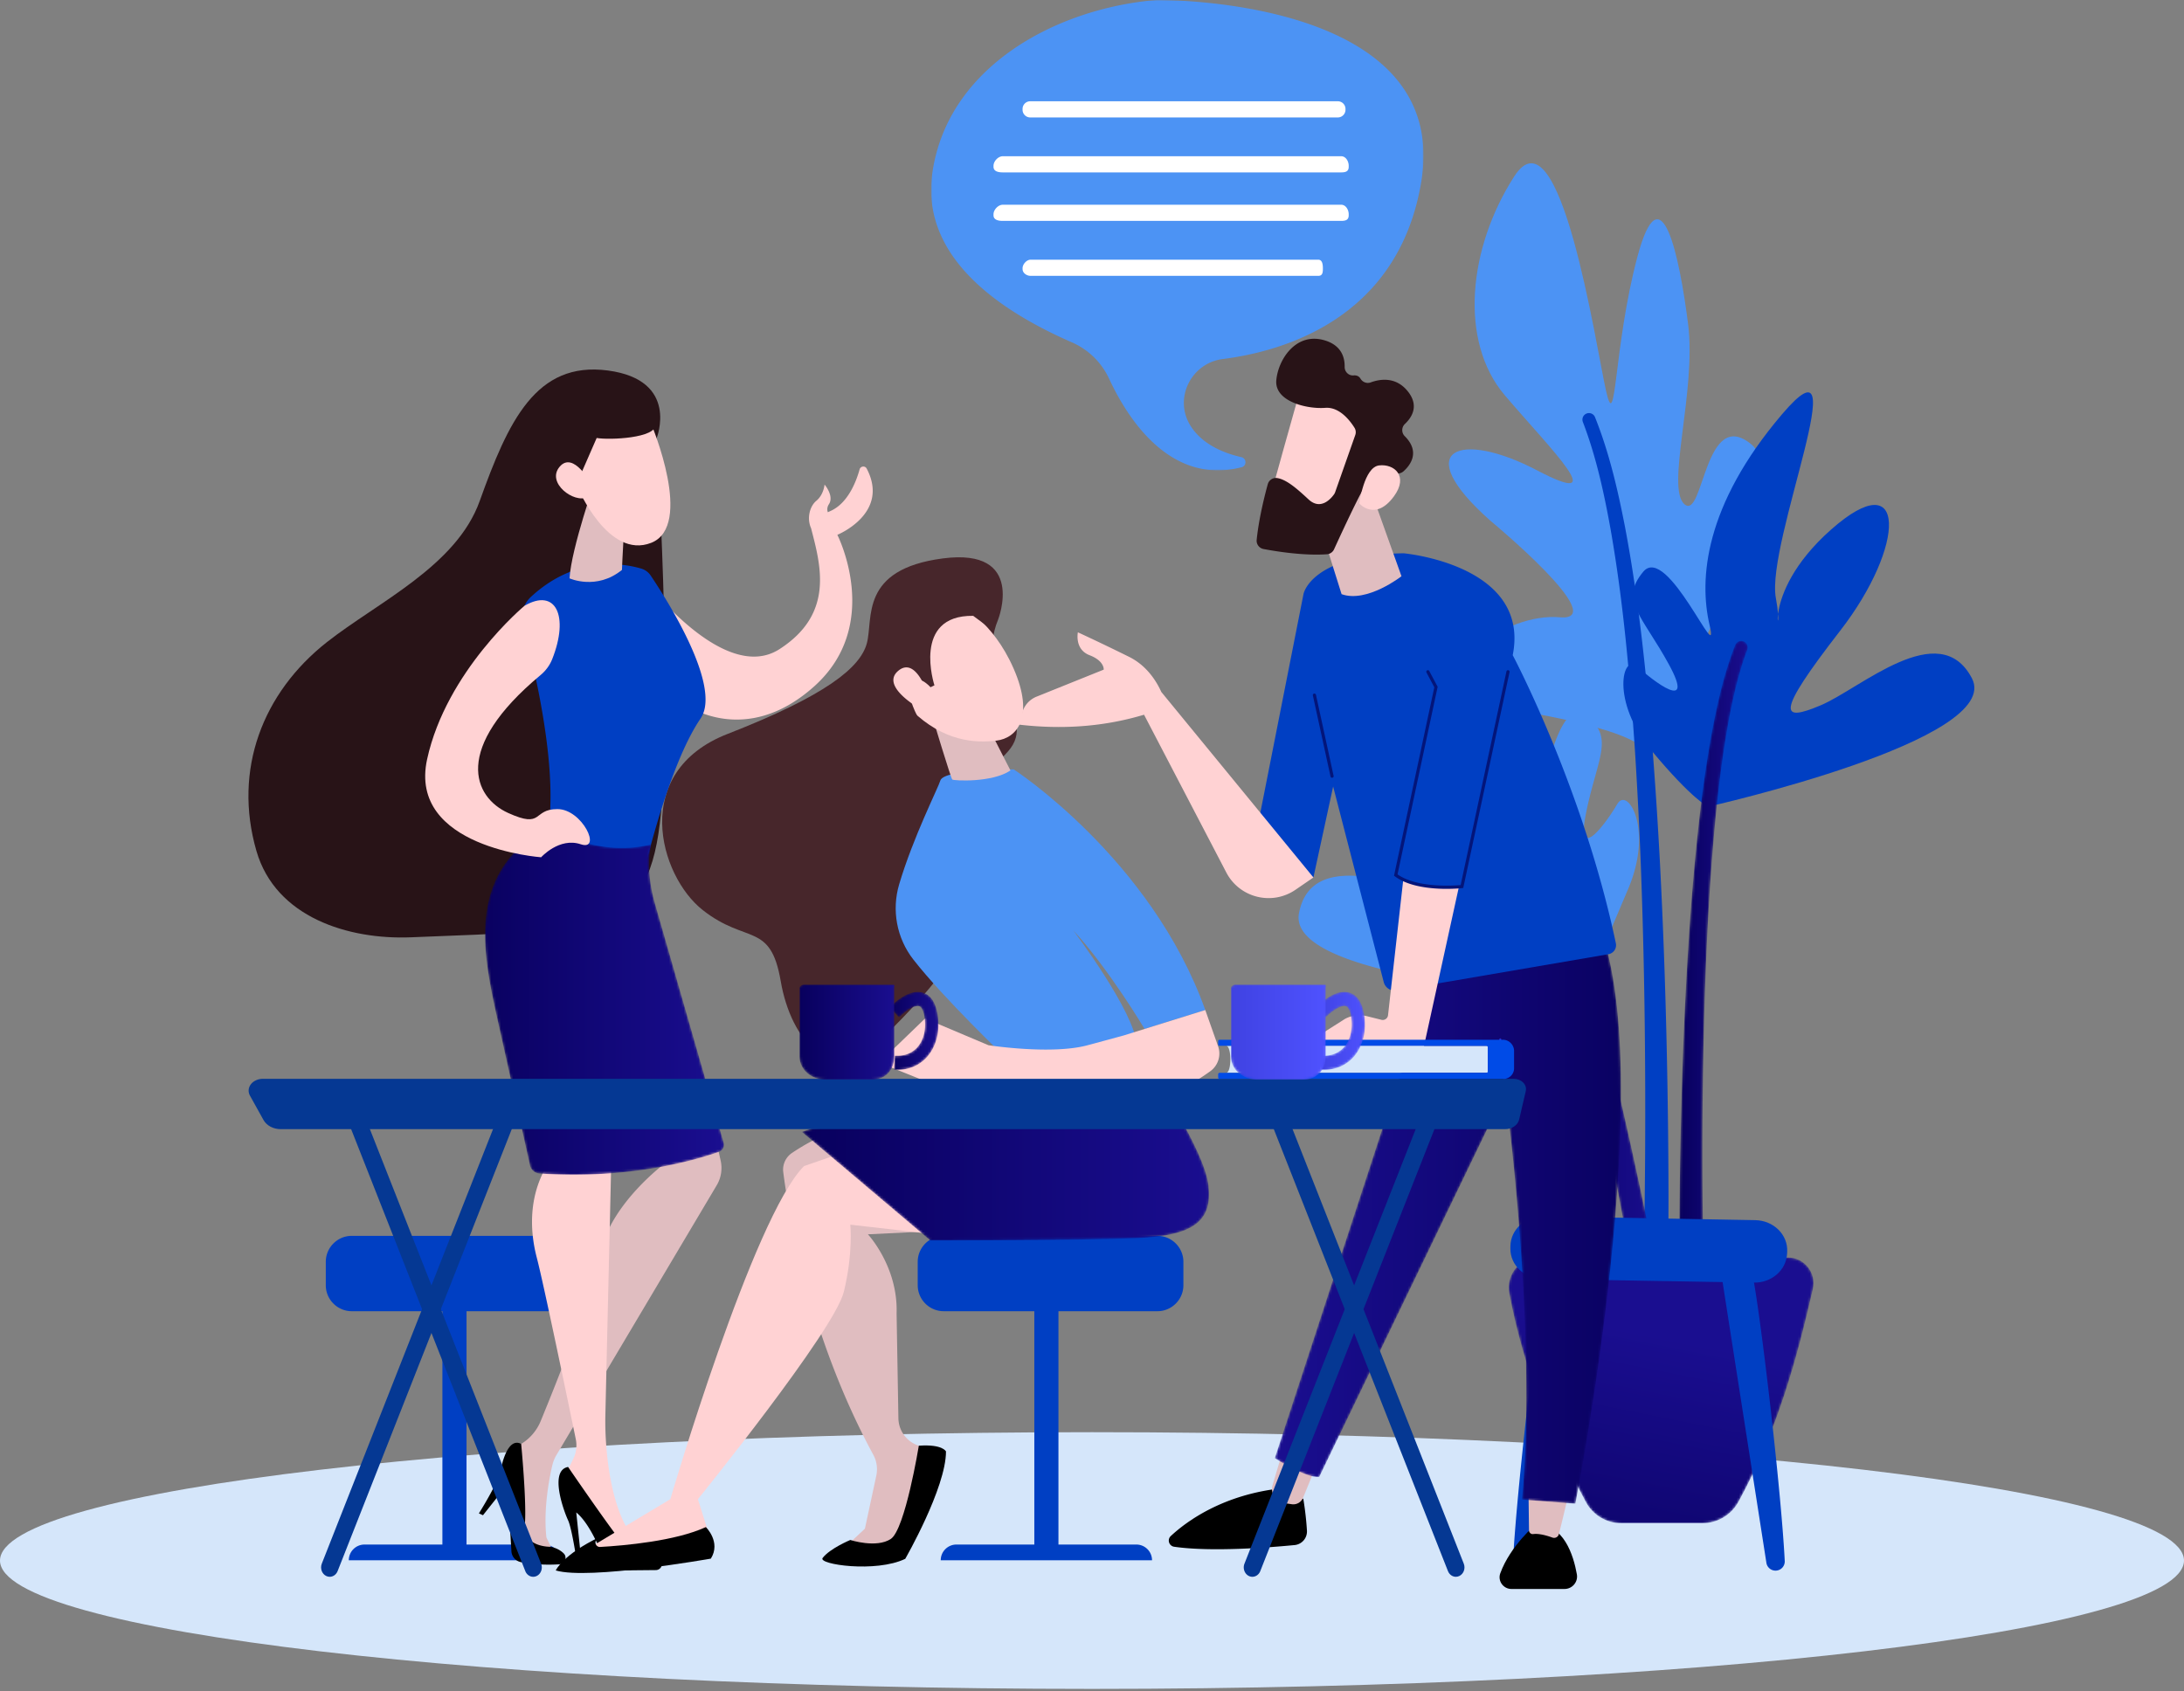
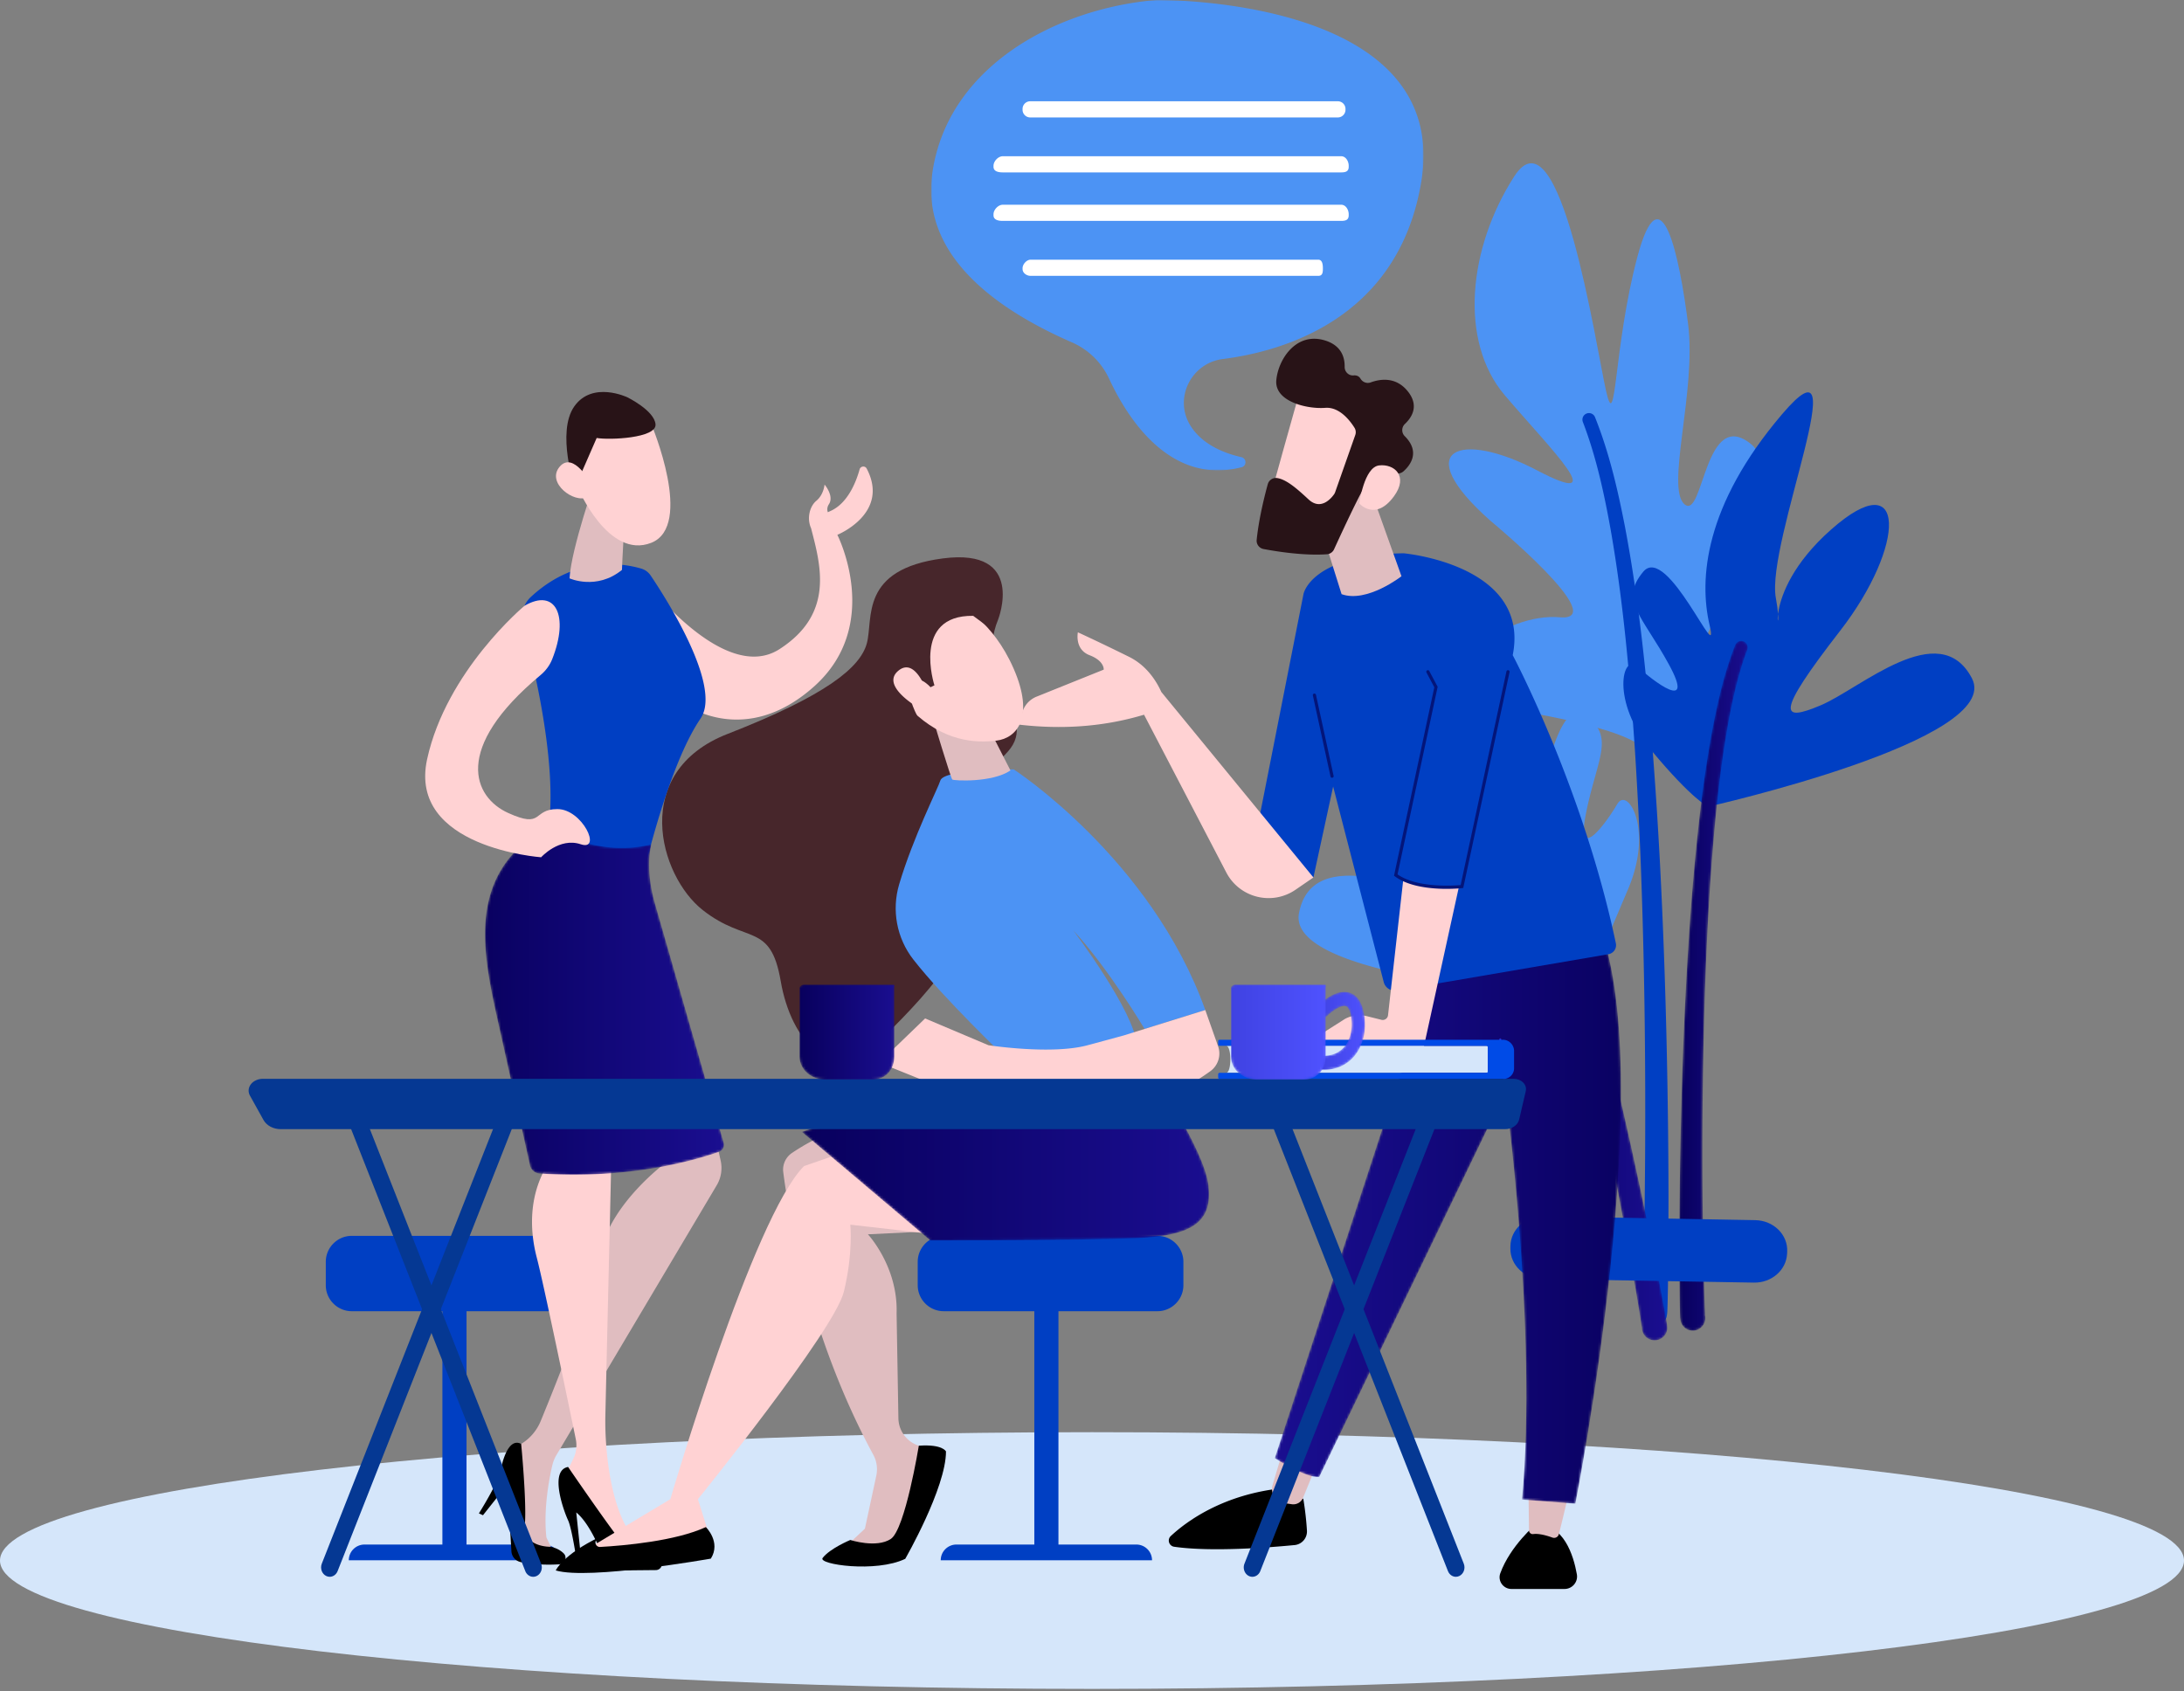
<svg xmlns="http://www.w3.org/2000/svg" xmlns:xlink="http://www.w3.org/1999/xlink" width="896" height="694" viewBox="0 0 896 694">
  <rect x="0" y="0" width="896" height="694" fill="#808080" stroke="none" />
  <defs>
    <path d="M1.358.35A2.68 2.68 0 0 0 .35 4.004l.038.067c4.733 8.335 8.364 17.485 11.68 26.696 3.287 9.242 6.216 18.642 8.93 28.112 5.412 18.95 10.092 38.136 14.442 57.4 4.324 19.27 8.309 38.625 12.029 58.032 1.863 9.702 3.66 19.418 5.384 29.142l2.526 14.591 1.207 7.292.576 3.632.272 1.791.125.871.024.167a1.239 1.239 0 0 1 .054-.51 5.205 5.205 0 0 0 10.36 1.016 12.1 12.1 0 0 0-.048-1.349l-.071-.594-.04-.241-.16-.964-.324-1.872-.666-3.69-1.374-7.332-2.851-14.618c-1.94-9.733-3.951-19.448-6.028-29.15-4.15-19.405-8.562-38.754-13.32-58.028-4.784-19.268-9.899-38.467-15.77-57.48-2.942-9.504-6.107-18.954-9.654-28.295-3.59-9.324-7.465-18.588-12.706-27.382A2.683 2.683 0 0 0 2.677 0c-.447 0-.902.113-1.319.35M57.59 231.848l-.007-.05c.006.052.014.1.007.05" id="wla52ondza" />
    <path d="M22.891 1.685c-4.379 11.046-6.986 22.455-9.205 33.871-2.163 11.431-3.826 22.922-5.183 34.431-2.707 23.022-4.41 46.111-5.677 69.208-1.234 23.1-2.01 46.213-2.44 69.33-.219 11.56-.35 23.12-.386 34.685l.023 17.354.082 8.692.075 4.366.052 2.212.039 1.135.008.284a12.802 12.802 0 0 0 .314 2.18c.898 2.732 3.812 4.209 6.507 3.298 2.695-.911 4.152-3.864 3.253-6.597.086.13.144.278.17.426.006.016.01.06.013.098l-.011-.219-.052-1.025-.09-2.112-.149-4.283-.236-8.612-.334-17.254c-.17-11.51-.248-23.024-.238-34.538.014-23.028.372-46.056 1.186-69.059.846-22.999 2.127-45.982 4.398-68.836 1.138-11.424 2.579-22.808 4.502-34.076 1.966-11.235 4.352-22.462 8.285-32.925l.03-.077c.511-1.366-.147-2.9-1.49-3.447A2.619 2.619 0 0 0 25.35 0a2.65 2.65 0 0 0-2.459 1.685zM10.538 276.696c.003.057.002.015-.002-.038l.002.038z" id="h5qjs1cp1d" />
    <path d="M12.19 0C4.527 0-1.205 7.052.218 14.654c6.113 32.664 18.492 61.444 31.36 85.588C34.453 105.635 40.02 109 46.086 109h33.406c6.16 0 11.808-3.417 14.774-8.867 16.062-29.508 23.913-58.579 30.462-87.229C126.238 6.302 121.273 0 114.563 0H12.19z" id="c6rtw8dqyg" />
    <path id="7vnjqh9uhj" d="M0 694h896V0H0z" />
    <path d="M5.755 81.245c1.744 7.808 10.21 45.812 12.691 56.95.413 1.851 2.003 3.19 3.899 3.32 37.66 2.59 65.248-5.9 73.64-8.904a3.023 3.023 0 0 0 1.897-3.681L69.826 31.225c-4.523-15.413-1.58-24.771-1.58-24.771C53.387 10.209 39.362 6.423 24.325 0-8.304 19.402-.887 51.49 5.755 81.245" id="dzznwo3q8l" />
    <path id="vcxwk3zpro" d="M0 694h896V0H0z" />
    <path d="M48.393 8.06C38.407 11.891 0 25.448 0 25.448L52.702 70s61.749.016 84.88-.976c23.13-.99 30.978-7.002 29.168-21.797C164.941 32.433 142.897 0 142.897 0s-84.52 4.227-94.504 8.06" id="639el5uw7q" />
    <path d="M64.273 24.531 0 221.306s12.328 8.102 18.2 7.764L94.544 70.93s13.359 97.44 6.886 167.395L123.295 240S158.85 61.23 131.92 0L64.273 24.531z" id="sj5vbrtyit" />
    <path d="M.437.004C.164.045-.031.34.004.664l2.001 18.818c.031.3.246.518.495.518.02 0 .042-.002.063-.005.273-.041.468-.336.433-.66L.994.517C.963.217.748 0 .496 0a.525.525 0 0 0-.06.004" id="s53z51sszw" />
    <path d="m0 6.362 3.84 4.12c2.231-2.349 6.36-5.245 8.316-4.59 1.285.433 1.883 2.934 2.123 4.387.778 4.682-.246 9.25-2.74 12.22-2.233 2.658-5.505 3.922-9.452 3.67l-.334 5.788c.437.029.87.043 1.297.043 5.06 0 9.484-1.976 12.56-5.64 3.652-4.348 5.125-10.577 4.043-17.09-.81-4.872-2.777-7.869-5.845-8.906A7.036 7.036 0 0 0 11.536 0C6.344 0 1.116 5.187 0 6.362" id="r381xtvnqz" />
    <path d="M1.701 0C1.051 0 0 .685 0 1.337v28.088C0 35 5.033 39 10.594 39h19.124c5.56 0 9.183-4 9.183-9.575V1.337c0-.652.36-1.337-.29-1.337H1.7z" id="2ejw3kewcC" />
    <path d="m0 6.362 3.84 4.12c2.23-2.349 6.36-5.245 8.315-4.59 1.286.433 1.883 2.934 2.125 4.387.777 4.682-.247 9.25-2.742 12.22-2.232 2.658-5.504 3.922-9.451 3.67l-.334 5.788c.436.029.869.043 1.297.043 5.06 0 9.483-1.976 12.56-5.64 3.652-4.348 5.125-10.577 4.043-17.09-.81-4.872-2.777-7.869-5.845-8.906A7.034 7.034 0 0 0 11.535 0C6.343 0 1.115 5.187 0 6.362" id="elr4v9v5bF" />
    <path d="M1.702 0C1.052 0 0 .685 0 1.337v28.088C0 35 5.033 39 10.594 39h19.124c5.56 0 9.183-4 9.183-9.575V1.337C38.9.685 39.26 0 38.61 0H1.7z" id="p3wb16t4yI" />
    <path id="n8nkvun73L" d="M0 0h202v193H0z" />
    <linearGradient x1="0%" y1="50%" x2="100%" y2="50%" id="0b6gog73zb">
      <stop stop-color="#08005D" offset="0%" />
      <stop stop-color="#1A0E90" offset="100%" />
    </linearGradient>
    <linearGradient x1="0%" y1="50%" x2="100%" y2="50%" id="oz9cst41le">
      <stop stop-color="#08005D" offset="0%" />
      <stop stop-color="#1A0E90" offset="100%" />
    </linearGradient>
    <linearGradient x1="21.077%" y1="144.375%" x2="47.821%" y2="29.265%" id="sb901etndh">
      <stop stop-color="#08005D" offset="0%" />
      <stop stop-color="#1A0E90" offset="100%" />
    </linearGradient>
    <linearGradient x1="0%" y1="50%" x2="100%" y2="50%" id="qnttwz74lm">
      <stop stop-color="#08005D" offset="0%" />
      <stop stop-color="#1A0E90" offset="100%" />
    </linearGradient>
    <linearGradient x1="0%" y1="50%" x2="100%" y2="50%" id="xb8e5mimzr">
      <stop stop-color="#08005D" offset="0%" />
      <stop stop-color="#1A0E90" offset="100%" />
    </linearGradient>
    <linearGradient x1="100%" y1="50%" x2="0%" y2="50%" id="y0zlvupnou">
      <stop stop-color="#08005D" offset="0%" />
      <stop stop-color="#1A0E90" offset="100%" />
    </linearGradient>
    <linearGradient x1="61.831%" y1="236.891%" x2="58.723%" y2="187.801%" id="vhchgkhfvx">
      <stop stop-color="#52D8FF" offset="0%" />
      <stop stop-color="#383FF6" offset="100%" />
    </linearGradient>
    <linearGradient x1=".002%" y1="49.999%" x2="100%" y2="49.999%" id="v7e1ilxx5A">
      <stop stop-color="#08005D" offset="0%" />
      <stop stop-color="#1A0E90" offset="100%" />
    </linearGradient>
    <linearGradient x1="0%" y1="50%" x2="99.999%" y2="50%" id="keofmo2zaD">
      <stop stop-color="#08005D" offset="0%" />
      <stop stop-color="#1A0E90" offset="100%" />
    </linearGradient>
    <linearGradient x1="0%" y1="49.999%" x2="100.001%" y2="49.999%" id="s0e3bbzwcG">
      <stop stop-color="#3F42E2" offset="0%" />
      <stop stop-color="#4F52FF" offset="100%" />
    </linearGradient>
    <linearGradient x1="0%" y1="50%" x2="100%" y2="50%" id="3xalkwpwdJ">
      <stop stop-color="#3F42E2" offset="0%" />
      <stop stop-color="#4F52FF" offset="100%" />
    </linearGradient>
  </defs>
  <g fill="none" fill-rule="evenodd">
    <path d="M896 640.334c0-29.087-200.577-52.667-448-52.667S0 611.247 0 640.334C0 669.42 200.577 693 448 693s448-23.58 448-52.666" fill="#D5E6FA" />
    <path d="M675.535 308.614s62.6-109.76 43.18-126.11c-19.42-16.348-19.766 31.137-27.626 24.411-7.86-6.726 4.959-46.376 1.467-73.927-3.492-27.55-11.075-64.41-20.868-27.372s-8.57 73.556-12.813 54.688c-4.242-18.87-18.87-117.226-37.685-87.876-18.814 29.35-22.762 67.557-3.797 89.819s44.424 47.12 13.123 30.71c-31.3-16.41-52.636-9.09-19.155 20.64 0 0 50.345 41.634 28.488 39.682-21.856-1.95-56.654 21.1-20.793 37.757 0 0 50.946 7.395 56.479 17.578" fill="#4C93F4" />
    <path d="M649.526 408.714s-122.01-5.784-116.61-34.013c5.4-28.23 45.22-9.327 62.94-7.535 17.72 1.793 7.323-10.312-28.77-35.7-36.092-25.39-55.934-62.573-17.718-45.235 38.217 17.34 53.49 49.898 50.903 26.933-2.588-22.966-51.712-87.619-10.162-61.146 41.55 26.473 38.708 50.97 39.961 70.298 1.253 19.327 6.789-37.404 19.78-28.953 12.99 8.452 5.616 17.134.965 39.6-4.652 22.464 8.369 4.356 12.672-3.018 4.303-7.374 14.875 10.312 4.518 34.712a5593.283 5593.283 0 0 0-18.479 44.057" fill="#4C93F4" />
    <path d="M673.827 537.238a.477.477 0 0 0-.157.243c-.01.006-.015.173-.008.045l.017-.346.068-1.386.115-2.832.189-5.724.293-11.492.4-23.017c.194-15.351.263-30.708.214-46.063-.09-30.712-.646-61.423-1.817-92.102a1967.608 1967.608 0 0 0-2.351-45.978c-1.017-15.308-2.252-30.596-3.816-45.842-1.577-15.243-3.563-30.436-6.205-45.483-2.702-15.008-5.967-30.003-11.364-44.049l-.027-.074a2.677 2.677 0 0 1 1.541-3.46 2.683 2.683 0 0 1 3.449 1.507c5.847 14.626 9.335 29.803 12.292 44.991 2.886 15.21 5.097 30.508 6.895 45.837 1.785 15.329 3.237 30.686 4.469 46.054a1974.1 1974.1 0 0 1 2.991 46.138c1.597 30.775 2.575 61.57 3.087 92.371.26 15.4.4 30.803.415 46.21l-.085 23.116-.137 11.573-.113 5.805-.078 2.932-.054 1.495-.013.374a15.584 15.584 0 0 1-.34 2.444 5.203 5.203 0 0 1-9.87-3.287" fill="#003FC3" />
    <g transform="translate(616 313)">
      <mask id="eyhk19bk8c" fill="#fff">
        <use xlink:href="#wla52ondza" />
      </mask>
      <path d="M1.358.35A2.68 2.68 0 0 0 .35 4.004l.038.067c4.733 8.335 8.364 17.485 11.68 26.696 3.287 9.242 6.216 18.642 8.93 28.112 5.412 18.95 10.092 38.136 14.442 57.4 4.324 19.27 8.309 38.625 12.029 58.032 1.863 9.702 3.66 19.418 5.384 29.142l2.526 14.591 1.207 7.292.576 3.632.272 1.791.125.871.024.167a1.239 1.239 0 0 1 .054-.51 5.205 5.205 0 0 0 10.36 1.016 12.1 12.1 0 0 0-.048-1.349l-.071-.594-.04-.241-.16-.964-.324-1.872-.666-3.69-1.374-7.332-2.851-14.618c-1.94-9.733-3.951-19.448-6.028-29.15-4.15-19.405-8.562-38.754-13.32-58.028-4.784-19.268-9.899-38.467-15.77-57.48-2.942-9.504-6.107-18.954-9.654-28.295-3.59-9.324-7.465-18.588-12.706-27.382A2.683 2.683 0 0 0 2.677 0c-.447 0-.902.113-1.319.35M57.59 231.848l-.007-.05c.006.052.014.1.007.05" fill="url(#0b6gog73zb)" mask="url(#eyhk19bk8c)" />
    </g>
    <path d="M700.766 331s121.54-27.299 108.213-52.709c-13.328-25.41-45.718 4.253-62.051 11.126-16.333 6.873-18.91 4.113 8.05-30.664 26.962-34.777 27.554-69.153-3.764-41.452-31.317 27.702-18.458 50.781-22.66 28.076-4.204-22.705 34.376-112.8 2.539-75.397-31.838 37.402-34.139 67.691-29.722 86.53 4.416 18.84-17.311-33.776-27.215-21.915-9.903 11.862-.37 18.013 10.574 38.132 10.943 20.119-6.696 6.602-12.928.806-6.233-5.796-11.156 14.188 5.775 34.496C694.507 328.336 700.766 331 700.766 331" fill="#003FC3" />
    <g transform="translate(689 263)">
      <mask id="9g5kiqle1f" fill="#fff">
        <use xlink:href="#h5qjs1cp1d" />
      </mask>
      <path d="M22.891 1.685c-4.379 11.046-6.986 22.455-9.205 33.871-2.163 11.431-3.826 22.922-5.183 34.431-2.707 23.022-4.41 46.111-5.677 69.208-1.234 23.1-2.01 46.213-2.44 69.33-.219 11.56-.35 23.12-.386 34.685l.023 17.354.082 8.692.075 4.366.052 2.212.039 1.135.008.284a12.802 12.802 0 0 0 .314 2.18c.898 2.732 3.812 4.209 6.507 3.298 2.695-.911 4.152-3.864 3.253-6.597.086.13.144.278.17.426.006.016.01.06.013.098l-.011-.219-.052-1.025-.09-2.112-.149-4.283-.236-8.612-.334-17.254c-.17-11.51-.248-23.024-.238-34.538.014-23.028.372-46.056 1.186-69.059.846-22.999 2.127-45.982 4.398-68.836 1.138-11.424 2.579-22.808 4.502-34.076 1.966-11.235 4.352-22.462 8.285-32.925l.03-.077c.511-1.366-.147-2.9-1.49-3.447A2.619 2.619 0 0 0 25.35 0a2.65 2.65 0 0 0-2.459 1.685zM10.538 276.696c.003.057.002.015-.002-.038l.002.038z" fill="url(#oz9cst41le)" mask="url(#9g5kiqle1f)" />
    </g>
    <g transform="translate(619 516)">
      <mask id="hi21cksv7i" fill="#fff">
        <use xlink:href="#c6rtw8dqyg" />
      </mask>
-       <path d="M12.19 0C4.527 0-1.205 7.052.218 14.654c6.113 32.664 18.492 61.444 31.36 85.588C34.453 105.635 40.02 109 46.086 109h33.406c6.16 0 11.808-3.417 14.774-8.867 16.062-29.508 23.913-58.579 30.462-87.229C126.238 6.302 121.273 0 114.563 0H12.19z" fill="url(#sb901etndh)" mask="url(#hi21cksv7i)" />
    </g>
    <g>
      <path d="M409.497 254.178s11.592-29.536-22.697-25.044c-34.29 4.492-28.457 24.696-31.168 34.815-2.71 10.118-17.096 21.584-57.128 37.196-40.033 15.611-28.164 58.172-10.183 72.298 17.981 14.126 27.788 4.737 31.97 29.119 4.182 24.382 20.866 44.182 41.682 23.514 20.815-20.668 44.474-45.109 37.857-77.156-6.616-32.048.877-25.985 13.793-40.687 12.917-14.702-14.46-28.933-4.126-54.055" fill="#47262B" />
      <mask id="ca8w9d4r8k" fill="#fff">
        <use xlink:href="#7vnjqh9uhj" />
      </mask>
      <path fill="#003FC3" mask="url(#ca8w9d4r8k)" d="M181.496 638.145h9.897V531.09h-9.897z" />
      <path d="M229.788 640.21H143.1a6.443 6.443 0 0 1 6.443-6.444h73.803a6.443 6.443 0 0 1 6.442 6.443M242.654 527.374c0 5.855-4.79 10.646-10.644 10.646h-87.706c-5.854 0-10.644-4.79-10.644-10.646v-9.626c0-5.855 4.79-10.645 10.644-10.645h87.706c5.854 0 10.644 4.79 10.644 10.645v9.626z" fill="#003FC3" mask="url(#ca8w9d4r8k)" />
-       <path d="M269.383 179.813s9.568-23.848-19.981-27.783c-29.548-3.935-40.921 20.931-52.602 53.563-9.561 26.714-41.792 41.462-62.688 57.895-26.315 20.696-38.56 52.325-28.91 85.68 7.893 27.284 37.79 36.468 63.388 35.432 78.338-3.171 97.855-1.496 102.578-51.063 4.723-49.566-1.785-153.724-1.785-153.724" fill="#281317" mask="url(#ca8w9d4r8k)" />
      <path d="M355.573 192.283c-.66-1.263-2.53-1.064-2.912.31-1.413 5.086-4.831 13.96-12.006 17.112a27.19 27.19 0 0 0-1.035.481c-.326-.976-.33-2.109.45-3.3 2.23-3.41-1.797-8.066-1.797-8.066s-.266 4.1-3.383 6.683c-2.685 2.225-3.974 7.174-2.14 11.235 3.884 15.086 9.699 35.038-12.952 49.615-22.65 14.577-54.548-27.51-54.548-27.51l15.832 50.199s24.436 18.036 52.86-7.325c28.424-25.362 9.584-62.267 9.584-62.267s21.68-8.747 12.047-27.167" fill="#FFD2D3" mask="url(#ca8w9d4r8k)" />
      <path d="M263.135 233.329c-6.776-2.032-26.504-5.783-45.268 11.537a11.624 11.624 0 0 0-3.348 11.581c5.04 18.559 18.337 73.39 6.677 97.113 0 0 20.548 22.655 42.964 4.395 0 0 10.058-43.842 23.231-63.09 9.095-13.287-14.502-49.897-20.472-58.742a6.994 6.994 0 0 0-3.784-2.794" fill="#003FC3" mask="url(#ca8w9d4r8k)" />
      <path d="M244.427 196.458s-10.02 28.349-10.774 40.855c0 0 11.075 5.037 21.51-3.465 0 0 1.095-28.315 2.677-33.386l-13.413-4.004z" fill="#E0BDC0" mask="url(#ca8w9d4r8k)" />
      <path d="M267.274 174.231s17.522 41.543-.101 48.5c-17.624 6.958-30.106-22.572-30.106-22.572s-1.527-20.925 6.17-26.174c7.7-5.25 24.037.246 24.037.246" fill="#FFD2D3" mask="url(#ca8w9d4r8k)" />
      <path d="M257.362 163.016s11.121 5.426 11.572 11.112c.451 5.687-18.962 6.498-24.145 5.586l-8.957 20.522s-7.678-22.93-.218-33.495c7.46-10.565 21.748-3.725 21.748-3.725" fill="#281317" mask="url(#ca8w9d4r8k)" />
      <path d="M242.616 198.64s-7.36-13.767-13.009-7.142c-5.649 6.625 6 15.174 11.3 12.49l1.71-5.348z" fill="#FFD2D3" mask="url(#ca8w9d4r8k)" />
      <path d="M290.33 450.008c-.078 1.99 3.416 17.778 5.318 26.199a13.87 13.87 0 0 1-1.493 9.949l-65.852 110.852a15.133 15.133 0 0 0-1.73 4.313c-1.206 5.202-3.71 17.951-2.402 29.55l3.406 7.076-14.733-3.346-3.206-39.573 4.171-2.543a19.83 19.83 0 0 0 8.016-9.386c5.954-14.467 20.741-51.293 24.553-69.239 4.332-20.396 26.977-36.963 26.977-36.963l-3.978-9.407 20.952-17.482z" fill="#E0BDC0" mask="url(#ca8w9d4r8k)" />
      <path d="M196.47 620.984s7.956-12.616 8.892-17.528c.936-4.91 3.542-13.582 8.448-10.972 0 0 2.31 23.856 1.514 33.178-.797 9.321 10.536 9.021 10.536 9.021s3.123.44 5.41 2.727c1.58 1.579.45 4.32-1.778 4.463-3.709.24-9.6.301-15.784-.894a4.829 4.829 0 0 1-3.896-4.455l-1.632-27.457-10.036 12.675-1.674-.758z" fill="#000" mask="url(#ca8w9d4r8k)" />
      <path d="M250.99 467.665s-2.323 99.157-2.638 113.24c-.314 14.083 2.224 45.292 16.339 54.62l-6.142 4.55s-7.676-6.526-15.175-19.084c-8.423-14.107-10.971-16.685-10.971-16.685l2.795-5.725a12.592 12.592 0 0 0 1.02-8.075c-3.046-14.766-13.222-63.879-15.998-74.455-3.276-12.485-3.51-29.158 7.89-43.114 11.4-13.956 22.88-5.272 22.88-5.272" fill="#FFD2D3" mask="url(#ca8w9d4r8k)" />
      <path d="M237.955 644.543a.866.866 0 0 1-.872-.743c-.47-3.306-2.425-16.56-4.025-19.99-1.833-3.931-7.82-20.473.003-21.877 0 0 19.45 28.422 23.184 32.254 3.734 3.832 8.446 1.338 8.446 1.338s3.638 1.075 6.381 4.582c1.306 1.669.09 4.119-2.03 4.139l-13.1.125a9.218 9.218 0 0 1-8.641-5.808c-2.306-5.761-6.268-14.211-10.885-17.96l2.4 22.975a.873.873 0 0 1-.86.965" fill="#000" mask="url(#ca8w9d4r8k)" />
    </g>
    <g transform="translate(199 340)">
      <mask id="mq814ay91n" fill="#fff">
        <use xlink:href="#dzznwo3q8l" />
      </mask>
      <path d="M5.755 81.245c1.744 7.808 10.21 45.812 12.691 56.95.413 1.851 2.003 3.19 3.899 3.32 37.66 2.59 65.248-5.9 73.64-8.904a3.023 3.023 0 0 0 1.897-3.681L69.826 31.225c-4.523-15.413-1.58-24.771-1.58-24.771C53.387 10.209 39.362 6.423 24.325 0-8.304 19.402-.887 51.49 5.755 81.245" fill="url(#qnttwz74lm)" mask="url(#mq814ay91n)" />
    </g>
    <g>
      <path d="M215.182 248.57s-32.012 26.608-39.956 62.966c-7.945 36.36 46.777 40.224 46.777 40.224s7.429-8.297 16.248-5.338c8.82 2.959.683-14.48-9.636-14.434-10.319.045-5.539 8.206-20.136 1.593-14.22-6.443-23.009-26.367 13.272-56.569 2.103-1.75 3.781-3.982 4.791-6.525 7.049-17.747 1.458-29.379-11.36-21.918" fill="#FFD2D3" />
-       <path d="M635.188 518.137c-2.584 3.823-12.851 90.396-14.459 122.37-.109 2.162 1.621 3.965 3.785 3.965a3.788 3.788 0 0 0 3.743-3.205l18.782-120.376-11.851-2.754zM717.744 518.137c2.584 3.823 12.852 90.396 14.458 122.37a3.78 3.78 0 0 1-3.784 3.965 3.788 3.788 0 0 1-3.744-3.205l-18.78-120.376 11.85-2.754z" fill="#003FC3" />
      <path d="m619.656 511.38-.01.944c-.061 6.792 5.789 12.363 13.114 12.487l86.81 1.478c7.22.122 13.238-5.096 13.588-11.782l.046-.864c.364-6.973-5.556-12.848-13.085-12.983l-86.848-1.557c-7.432-.133-13.553 5.385-13.615 12.277" fill="#003FC3" />
      <mask id="eom0wknlup" fill="#fff">
        <use xlink:href="#vcxwk3zpro" />
      </mask>
      <path fill="#003FC3" mask="url(#eom0wknlup)" d="M424.336 638.145h9.898V531.09h-9.898z" />
      <path d="M472.629 640.21h-86.688a6.443 6.443 0 0 1 6.442-6.444h73.803a6.443 6.443 0 0 1 6.443 6.443M485.494 527.374c0 5.855-4.79 10.646-10.643 10.646h-87.706c-5.854 0-10.644-4.79-10.644-10.646v-9.626c0-5.855 4.79-10.645 10.644-10.645h87.706c5.854 0 10.643 4.79 10.643 10.645v9.626z" fill="#003FC3" mask="url(#eom0wknlup)" />
      <path d="M356.216 459.709s-14.707 2.28-31.242 13.336c-2.603 1.74-4.03 4.773-3.638 7.88 1.98 15.686 10.12 66.46 36.966 116.05 1.416 2.615 1.822 5.66 1.198 8.566l-4.664 21.71-8.649 8.11h22.279l14.833-40.149-6.343-2.005a12.005 12.005 0 0 1-8.381-11.238l-.744-43.07c.635-19.188-11.764-32.427-11.764-32.427l35.58-1.731-35.43-45.032z" fill="#E0BDC0" mask="url(#eom0wknlup)" />
      <path d="M337.487 639.278c-2.028 2.656 21.838 6.16 33.896.351 0 0 16.714-29.086 16.714-44.062 0 0-1.327-3.053-11.141-2.36 0 0-5.612 34.439-11.538 38.297-5.926 3.858-16.58.39-16.58.39s-8.357 3.466-11.35 7.384" fill="#000" mask="url(#eom0wknlup)" />
      <path d="M387.145 507.103c-.19-.328-38.307-4.584-38.307-4.584s1.247 11.591-2.651 27.549c-3.899 15.957-59.864 85.092-59.864 85.092l5.868 18.605c-18.143 6.321-35.99 7.332-53.552 3.222l36.367-21.827s34.035-116.006 54.882-136.701l38.209-13.222 19.048 41.866z" fill="#FFD2D3" mask="url(#eom0wknlup)" />
    </g>
    <g transform="translate(329 439)">
      <mask id="bi8s12bn9s" fill="#fff">
        <use xlink:href="#639el5uw7q" />
      </mask>
      <path d="M48.393 8.06C38.407 11.891 0 25.448 0 25.448L52.702 70s61.749.016 84.88-.976c23.13-.99 30.978-7.002 29.168-21.797C164.941 32.433 142.897 0 142.897 0s-84.52 4.227-94.504 8.06" fill="url(#xb8e5mimzr)" mask="url(#bi8s12bn9s)" />
    </g>
    <path d="M289.583 626.601s6.317 6.126 2.05 12.941c0 0-50.045 8.88-63.633 4.851 0 0 2.821-6.446 18.122-13.784l-1.13.868c-1.428 1.098-.59 3.385 1.208 3.282 10.082-.576 30.947-2.425 43.383-8.158" fill="#000" />
    <path d="M412.844 434.214s-25.573-24.377-38.162-40.522c-6.804-8.728-8.942-20.218-5.794-30.831 5.746-19.384 15.96-39.46 16.892-42.584 1.427-4.79 30.102-4.591 30.102-4.591s56.426 36.66 78.596 98.76l-24.898 7.76s-14.733-24.744-29.29-40.475c0 0 25.189 33.31 26.076 46.946l-53.522 5.537z" fill="#4C93F4" />
    <path d="M382.312 293.51c.3.996 7.784 25.834 8.369 26.349.586.516 16.413 1.368 23.863-3.73l-18.48-36.185-13.752 13.567z" fill="#E0BDC0" />
    <path d="M393.798 248.423s13.355 6.07 22.02 25.85c8.666 19.783 1.568 28.621-7.079 29.631-8.648 1.009-21.525.478-34.817-12.505-13.292-12.984 2.498-50.21 19.876-42.976" fill="#FFD2D3" />
    <path d="M383.359 281.211s-9.432-28.855 15.894-28.52l5.846 4.326s9.71-15.6-5.336-23.571c-15.045-7.971-33.054-2.197-40.088 18.193-7.033 20.39-8.506 34.124 2.026 44.248 10.534 10.125 15.278-.911 15.278-.911s-5.634-9.358-3.11-14.217c2.523-4.86 7.884 1.228 7.884 1.228l1.606-.776z" fill="#47262B" />
    <path d="M380.435 284.32s-4.762-14.862-11.79-9.18c-7.029 5.68 5.225 13.75 10.036 16.385l1.754-7.205zM360.745 436.024l18.79-18.13 25.992 10.993s25.872 4.013 40.68 0l14.808-4.013 33.463-10.429 5.255 14.87a8.958 8.958 0 0 1-3.267 10.285c-2.894 2.06-6.288 4.322-8.451 5.27-4.407 1.93-108.631-1.336-108.631-1.336l-18.64-7.51z" fill="#FFD2D3" />
    <path d="M534.688 615.034s1.072 5.955 1.494 13.024a5.607 5.607 0 0 1-5.05 5.921c-10.448 1.014-34.23 2.888-49.415.694-2.127-.307-2.972-2.923-1.4-4.39 6.262-5.84 21.383-17.199 46.272-19.682l8.1 4.433z" fill="#000" />
    <path d="m539.882 601.61-5.282 12.962c-.724 1.777-2.524 2.88-4.43 2.68-1.294-.135-2.825-.384-4.315-.836-2.981-.906-4.662-4.069-3.77-7.057l3.987-13.35 13.81 5.602z" fill="#E0BDC0" />
    <path d="M630.195 625.357s-10.578 8.86-14.7 20.225c-1.133 3.125 1.263 6.418 4.584 6.418h21.768c3.187 0 5.629-2.87 5.074-6.01-1.387-7.847-5.385-20.6-16.726-20.633" fill="#000" />
    <path d="M643.299 613.826s-2.137 9.468-3.78 15.724a1.998 1.998 0 0 1-2.613 1.364c-3.294-1.18-5.975-1.701-7.924-1.44-.9.122-1.687-.628-1.699-1.538l-.204-15.725 16.22 1.615z" fill="#E0BDC0" />
    <g transform="translate(523 377)">
      <mask id="0msus20tgv" fill="#fff">
        <use xlink:href="#sj5vbrtyit" />
      </mask>
      <path d="M64.273 24.531 0 221.306s12.328 8.102 18.2 7.764L94.544 70.93s13.359 97.44 6.886 167.395L123.295 240S158.85 61.23 131.92 0L64.273 24.531z" fill="url(#y0zlvupnou)" mask="url(#0msus20tgv)" />
    </g>
    <g transform="translate(615 426)">
      <mask id="8h3n7j1xgy" fill="#fff">
        <use xlink:href="#s53z51sszw" />
      </mask>
      <path d="M.437.004C.164.045-.031.34.004.664l2.001 18.818c.031.3.246.518.495.518.02 0 .042-.002.063-.005.273-.041.468-.336.433-.66L.994.517C.963.217.748 0 .496 0a.525.525 0 0 0-.06.004" fill="url(#vhchgkhfvx)" mask="url(#8h3n7j1xgy)" />
    </g>
    <g>
      <path d="M575.82 227.025s52.164 4.634 44.785 41.815c0 0 28.834 54.283 42.314 118.227.439 2.081-.954 4.11-3.05 4.47l-86.868 14.878a4.675 4.675 0 0 1-5.316-3.439L546.93 322.73l-8.089 37.31-25.699-6.7 21.635-109.632s3.018-15.995 41.044-16.683" fill="#003FC3" />
      <path d="M546.488 319.14a.648.648 0 0 0 .633-.785l-7.241-33.26a.647.647 0 0 0-1.265.275l7.24 33.262c.067.302.335.509.633.509" fill="#03157A" />
      <path d="M551.731 418.117a12.396 12.396 0 0 1 8.97-1.168l6.044 1.505a2.19 2.19 0 0 0 2.705-1.88l6.255-55.69c7.82 3.714 19.103 3.27 22.823 2.998l-14.395 65.654h-50.375l17.973-11.42zM417.887 297.319l1.523-5.062a10.011 10.011 0 0 1 5.85-6.405l27.538-11.079s.416-3.533-5.819-5.933c-6.234-2.401-4.777-9.386-4.777-9.386s8.518 3.887 20.986 10.051c7.131 3.526 11.132 9.75 13.254 14.435l62.4 76.1-7.327 5.035c-9.633 6.622-22.884 3.37-28.358-6.962l-33.804-64.846c-16.972 5.1-34.146 6.075-51.466 4.052" fill="#FFD2D3" />
      <path d="m558.922 191.525 16.044 44.919s-14.207 11.11-24.574 7.354l-8.085-25.749s6.175-31.47 16.615-26.524" fill="#E0BDC0" />
      <path d="M533.47 160.125c-.429.608-13.509 48.021-13.509 48.021l27.22 6.897 19.072-43.096s-25.612-22.003-32.784-11.822" fill="#FFD2D3" />
      <path d="m556.01 178.5-8.264 23.473c-.106.3-.248.579-.431.84-1.123 1.599-5.389 6.814-10.456 2.123-4.598-4.257-8.858-8.073-12.79-8.763a3.471 3.471 0 0 0-3.952 2.497c-1.187 4.309-3.683 14.066-4.559 22.875-.178 1.787 1.057 3.401 2.821 3.735 5.317 1.006 16.589 2.814 25.997 2.142a3.477 3.477 0 0 0 2.927-2.02c2.589-5.67 10.52-22.873 13.472-27.325 2.77-4.18 9.569-4.067 12.42-3.817a3.415 3.415 0 0 0 2.56-.839c2.492-2.19 7.235-7.778.552-14.457a3.482 3.482 0 0 1 .077-5.012c2.865-2.7 5.929-7.486 1.146-13.416-4.861-6.027-11.271-5.062-15.198-3.625-1.588.58-3.321-.09-4.186-1.543-.491-.828-1.35-1.454-2.836-1.325-2.003.175-3.688-1.496-3.654-3.508.066-3.863-1.32-8.744-8.022-10.825-11.892-3.693-19.297 7.803-20.024 16.377-.728 8.575 12.392 11.845 20.105 11.26 5.865-.443 10.224 5.369 11.976 8.18.556.89.667 1.983.319 2.973" fill="#281317" />
      <path d="M557.68 206.593s1.91-14.886 8.099-15.62 12.217 4.35 6.07 12.71c-7.646 10.397-14.168 2.91-14.168 2.91" fill="#FFD2D3" />
      <path d="M593.466 364.718c3.56 0 6.102-.27 6.377-.3l.462-.053 18.994-88.589a.648.648 0 0 0-.496-.769.643.643 0 0 0-.768.497l-18.797 87.67c-2.827.249-17.921 1.252-25.89-4.396l16.454-76.967-3.434-6.474a.647.647 0 1 0-1.144.606l3.215 6.059-16.53 77.32.33.25c5.758 4.327 15.033 5.146 21.227 5.146" fill="#03157A" />
      <path d="M135.26 647c-.465 0-.938-.101-1.393-.315-1.794-.842-2.621-3.111-1.85-5.07l74.11-188.113c.771-1.957 2.849-2.861 4.643-2.02 1.793.842 2.621 3.112 1.85 5.069L138.51 644.666c-.575 1.459-1.879 2.334-3.248 2.334" fill="#053893" />
      <path d="M218.75 647c-1.369 0-2.673-.874-3.247-2.334L141.39 456.55c-.77-1.957.057-4.227 1.85-5.069 1.792-.842 3.871.061 4.643 2.02l74.11 188.114c.772 1.958-.056 4.227-1.85 5.069a3.264 3.264 0 0 1-1.394.315M513.792 647a3.27 3.27 0 0 1-1.395-.315c-1.792-.842-2.62-3.111-1.85-5.07l74.112-188.113c.77-1.957 2.847-2.861 4.642-2.02 1.793.842 2.621 3.112 1.85 5.069L517.04 644.666c-.576 1.459-1.879 2.334-3.248 2.334" fill="#053893" />
      <path d="M597.28 647c-1.369 0-2.672-.874-3.247-2.334L519.922 456.55c-.772-1.957.057-4.227 1.85-5.069 1.79-.842 3.87.061 4.642 2.02l74.111 188.114c.771 1.958-.057 4.227-1.85 5.069-.454.214-.929.315-1.394.315" fill="#053893" />
      <path d="M503.039 440.215h107.339v-11.081h-107.34c2.298 0 2.298 11.081 0 11.081" fill="#D5E6FA" />
      <path d="M609.785 440.215a.594.594 0 0 0 .593-.593v-9.895a.594.594 0 0 0-.593-.593H500.358a.594.594 0 0 1-.593-.593v-1.32c0-.326.267-.593.593-.593h116.166a4.637 4.637 0 0 1 4.636 4.637v7.083a4.372 4.372 0 0 1-4.371 4.373H500.358a.594.594 0 0 1-.593-.593v-1.32c0-.326.267-.593.593-.593h109.427z" fill="#004BE7" />
      <path d="M625.96 447.685c.288-1.237-.104-2.516-1.067-3.488-.965-.972-2.4-1.535-3.915-1.535H107.84c-1.992 0-3.847.844-4.92 2.24-1.073 1.396-1.217 3.151-.381 4.655l5.56 10.01c1.273 2.292 4.032 3.76 7.069 3.76h502.29c2.823 0 5.25-1.666 5.787-3.972l2.716-11.67z" fill="#053893" />
    </g>
    <g transform="translate(365 407)">
      <mask id="57l0fup9zB" fill="#fff">
        <use xlink:href="#r381xtvnqz" />
      </mask>
-       <path d="m0 6.362 3.84 4.12c2.231-2.349 6.36-5.245 8.316-4.59 1.285.433 1.883 2.934 2.123 4.387.778 4.682-.246 9.25-2.74 12.22-2.233 2.658-5.505 3.922-9.452 3.67l-.334 5.788c.437.029.87.043 1.297.043 5.06 0 9.484-1.976 12.56-5.64 3.652-4.348 5.125-10.577 4.043-17.09-.81-4.872-2.777-7.869-5.845-8.906A7.036 7.036 0 0 0 11.536 0C6.344 0 1.116 5.187 0 6.362" fill="url(#v7e1ilxx5A)" mask="url(#57l0fup9zB)" />
    </g>
    <g transform="translate(328 404)">
      <mask id="8aie35vb9E" fill="#fff">
        <use xlink:href="#2ejw3kewcC" />
      </mask>
      <path d="M1.701 0C1.051 0 0 .685 0 1.337v28.088C0 35 5.033 39 10.594 39h19.124c5.56 0 9.183-4 9.183-9.575V1.337c0-.652.36-1.337-.29-1.337H1.7z" fill="url(#keofmo2zaD)" mask="url(#8aie35vb9E)" />
    </g>
    <g transform="translate(540 407)">
      <mask id="kmgzbxagiH" fill="#fff">
        <use xlink:href="#elr4v9v5bF" />
      </mask>
      <path d="m0 6.362 3.84 4.12c2.23-2.349 6.36-5.245 8.315-4.59 1.286.433 1.883 2.934 2.125 4.387.777 4.682-.247 9.25-2.742 12.22-2.232 2.658-5.504 3.922-9.451 3.67l-.334 5.788c.436.029.869.043 1.297.043 5.06 0 9.483-1.976 12.56-5.64 3.652-4.348 5.125-10.577 4.043-17.09-.81-4.872-2.777-7.869-5.845-8.906A7.034 7.034 0 0 0 11.535 0C6.343 0 1.115 5.187 0 6.362" fill="url(#s0e3bbzwcG)" mask="url(#kmgzbxagiH)" />
    </g>
    <g transform="translate(505 404)">
      <mask id="4sezxnzutK" fill="#fff">
        <use xlink:href="#p3wb16t4yI" />
      </mask>
      <path d="M1.702 0C1.052 0 0 .685 0 1.337v28.088C0 35 5.033 39 10.594 39h19.124c5.56 0 9.183-4 9.183-9.575V1.337C38.9.685 39.26 0 38.61 0H1.7z" fill="url(#3xalkwpwdJ)" mask="url(#4sezxnzutK)" />
    </g>
    <g>
      <g transform="translate(382)">
        <mask id="6uy94apzuM" fill="#fff">
          <use xlink:href="#n8nkvun73L" />
        </mask>
        <path d="M92.391.003C51.745 3.365 6.864 27.023.512 70.88c-5.402 37.294 33.172 59.068 57.284 69.613a30.074 30.074 0 0 1 15.225 14.91c7.402 15.948 24.914 43.914 54.365 36.315 2.145-.554 2.077-3.644-.083-4.132-6.875-1.553-16.267-5.12-21.126-13.282-6.619-11.116.664-25.375 13.488-26.986 24.269-3.051 72.055-16.26 81.41-72.708C213.728-1.732 92.391.003 92.391.003" fill="#4C93F4" mask="url(#6uy94apzuM)" />
      </g>
      <path d="M551.992 45.049a3.136 3.136 0 0 1-3.133 3.137H422.648a3.136 3.136 0 0 1-3.133-3.137v-.359a3.135 3.135 0 0 1 3.133-3.137h126.211a3.135 3.135 0 0 1 3.133 3.137v.359zM542.719 110.391c0 1.646-.276 2.8-1.894 2.8H422.818c-1.618 0-3.303-1.154-3.303-2.8v-.34c0-1.646 1.685-3.493 3.303-3.493h118.007c1.618 0 1.894 1.847 1.894 3.493v.34zM553.317 68.43c0 1.88-1.193 2.309-3.096 2.309h-138.81c-1.903 0-3.819-.429-3.819-2.31v-.388c0-1.88 1.916-3.935 3.82-3.935h138.81c1.902 0 3.095 2.055 3.095 3.935v.389zM553.317 88.33c0 1.879-1.193 2.308-3.096 2.308h-138.81c-1.903 0-3.819-.429-3.819-2.309v-.388c0-1.88 1.916-3.936 3.82-3.936h138.81c1.902 0 3.095 2.056 3.095 3.936v.388z" fill="#FFF" />
    </g>
  </g>
</svg>